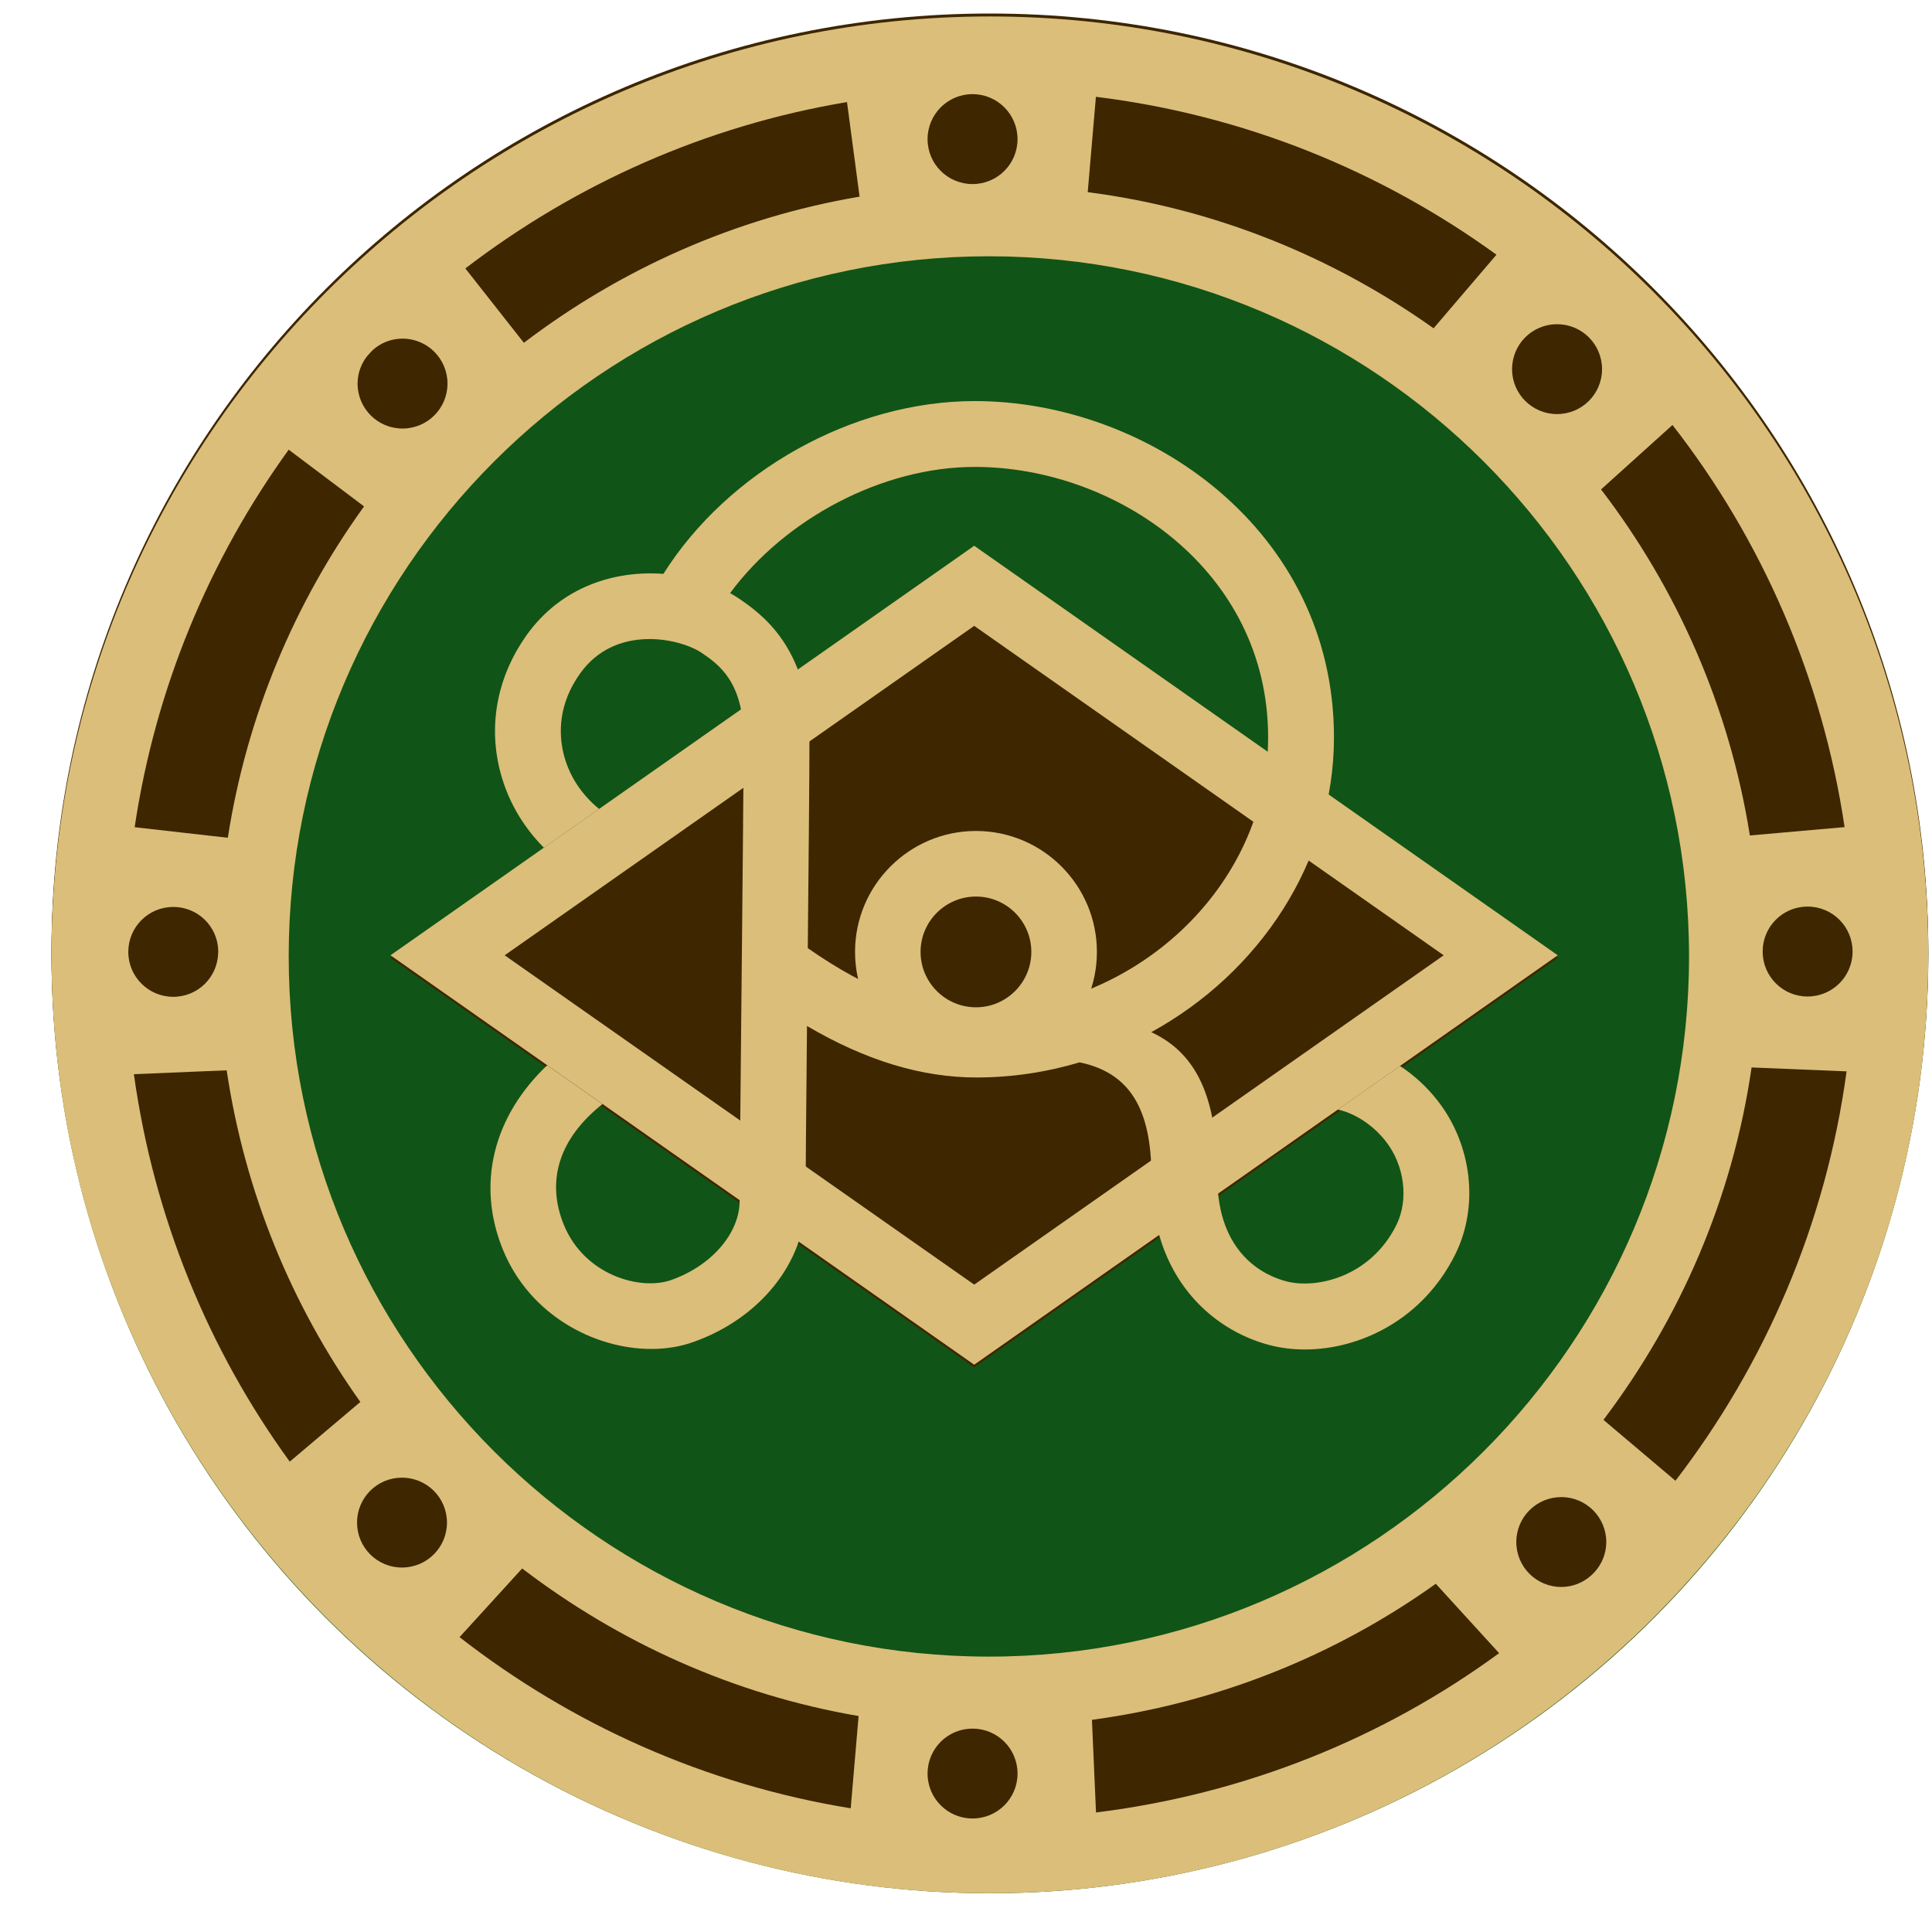
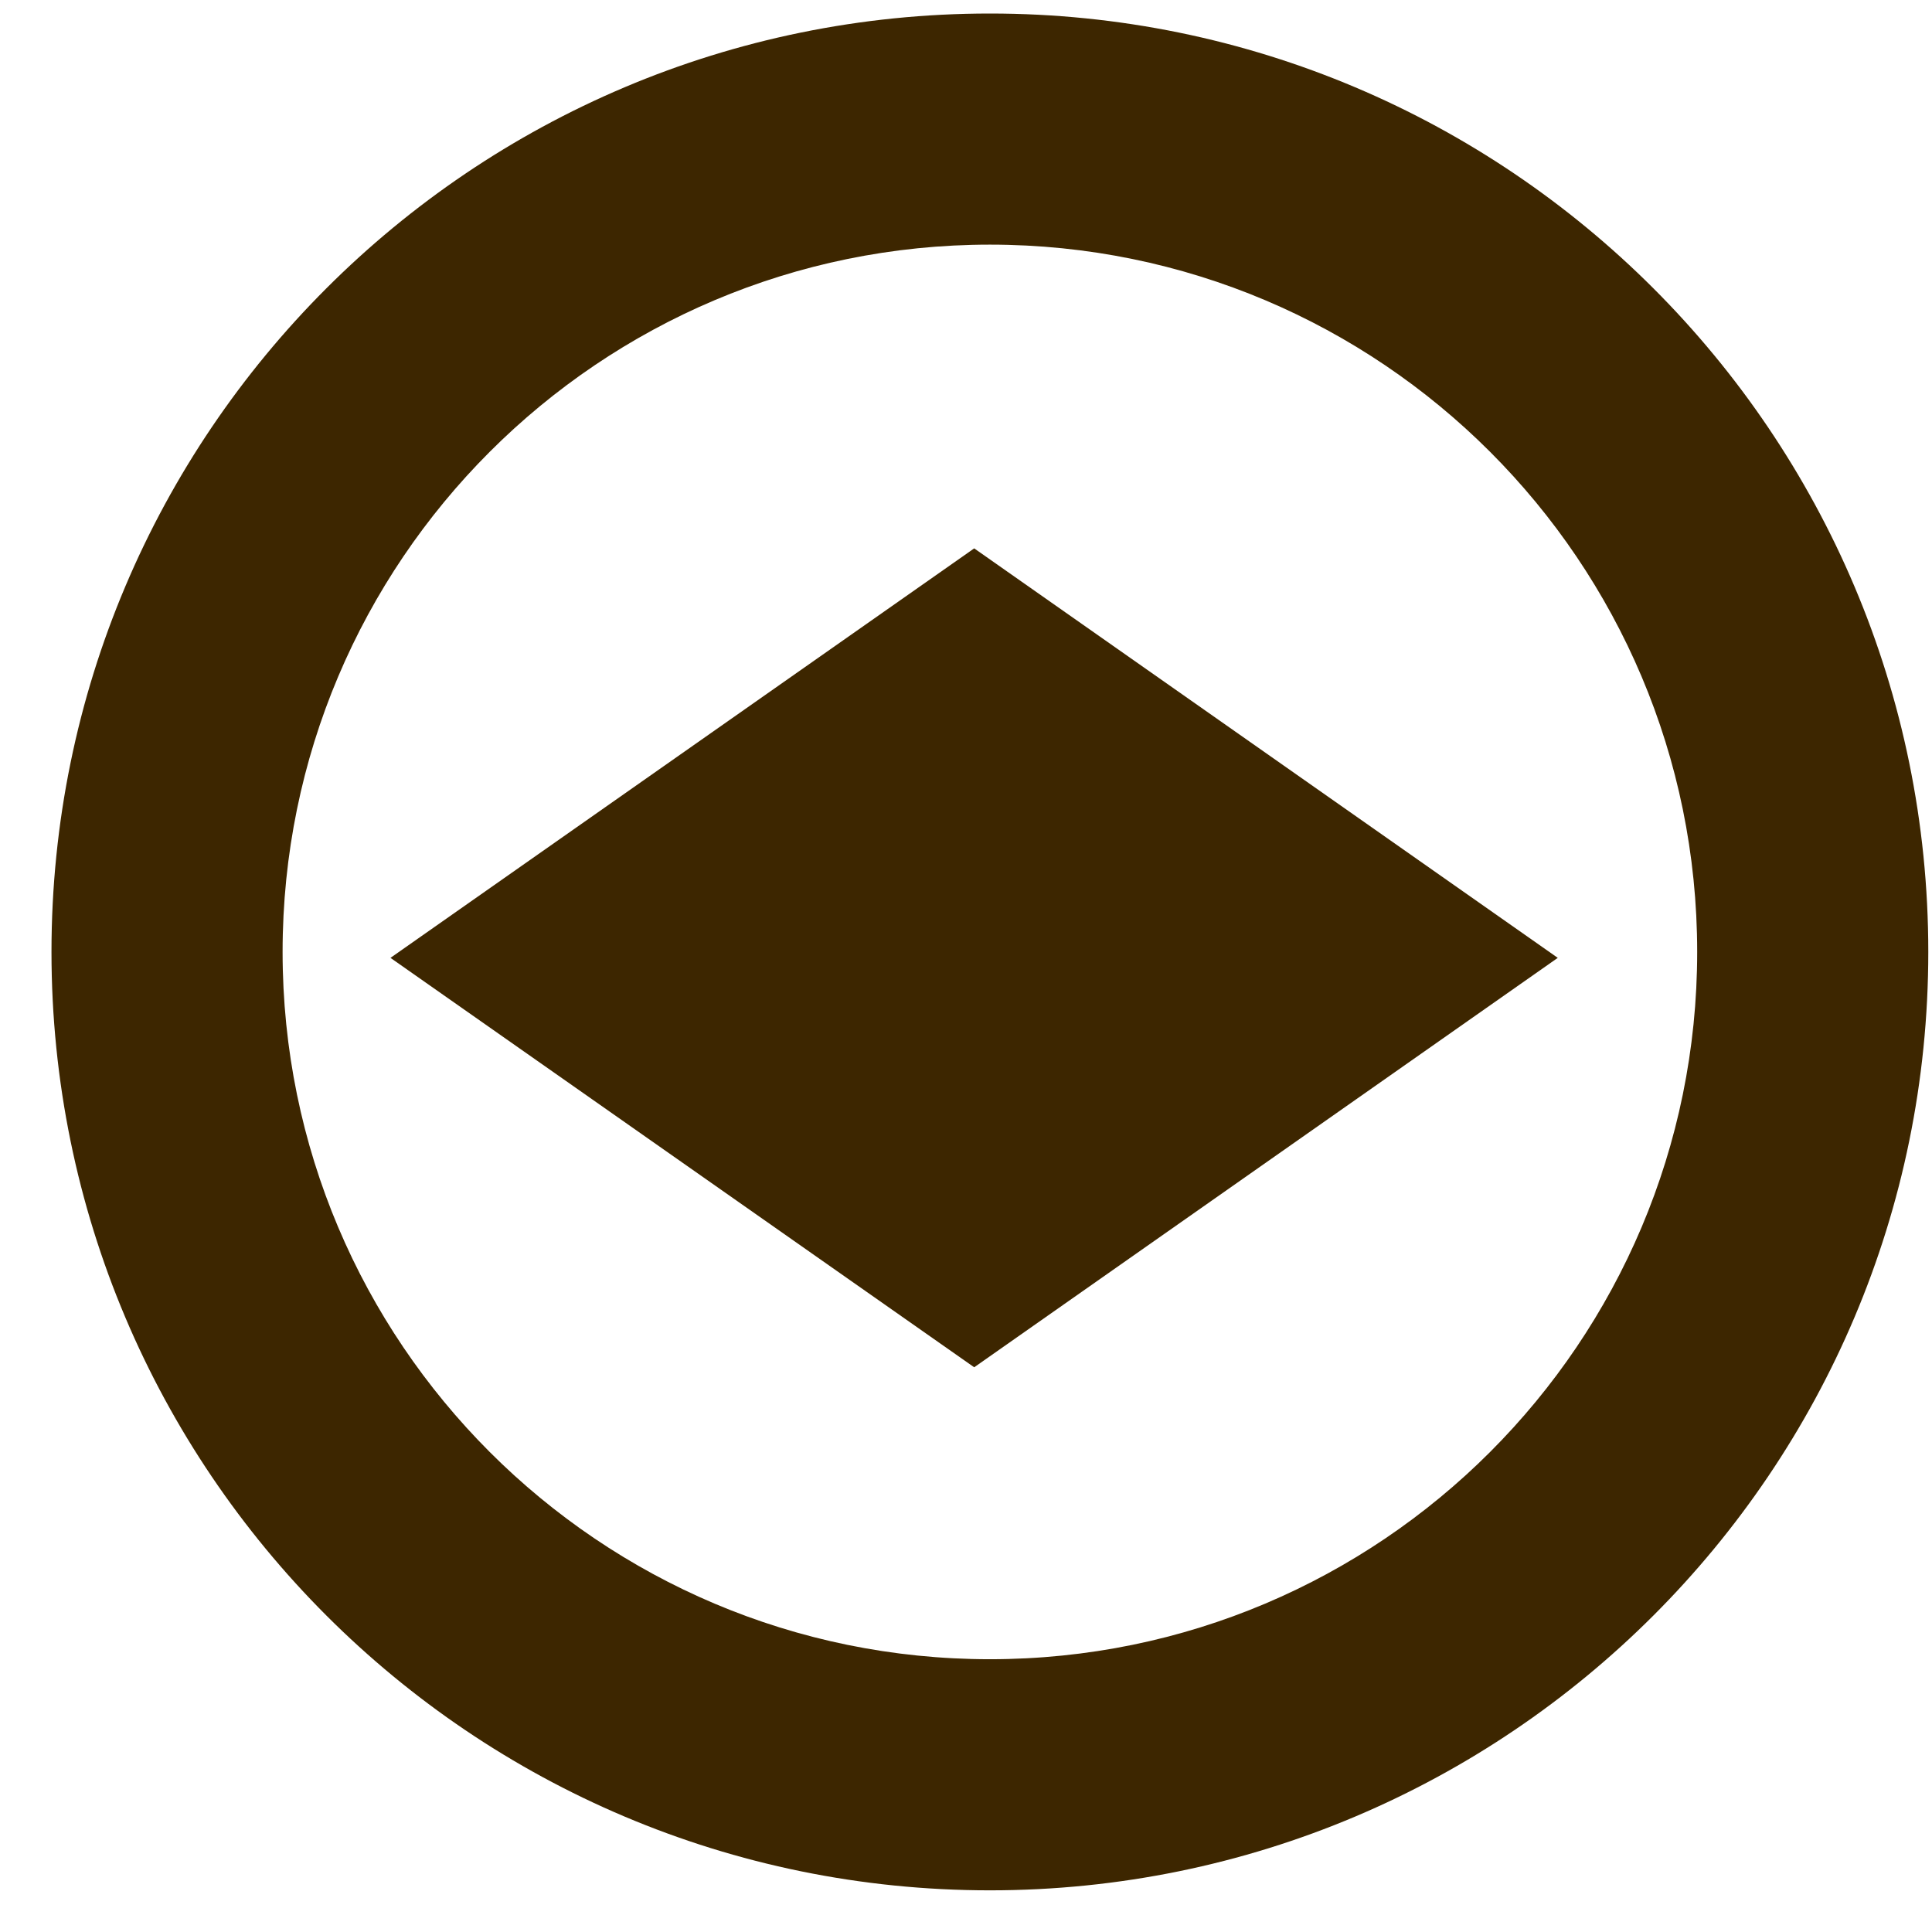
<svg xmlns="http://www.w3.org/2000/svg" width="37" height="37" viewBox="0 0 37 37" fill="none">
-   <ellipse cx="18.958" cy="18.287" rx="17.972" ry="17.972" fill="#115417" />
  <path d="M18.657 26.185L7.478 18.344L18.657 10.502L29.833 18.344L18.657 26.185Z" fill="#3D2600" />
  <path fill-rule="evenodd" clip-rule="evenodd" d="M18.958 36.202C28.883 36.202 36.929 28.156 36.929 18.23C36.929 8.305 28.883 0.259 18.958 0.259C9.032 0.259 0.986 8.305 0.986 18.23C0.986 28.156 9.032 36.202 18.958 36.202ZM18.958 31.776C26.439 31.776 32.503 25.711 32.503 18.23C32.503 10.749 26.439 4.685 18.958 4.685C11.477 4.685 5.412 10.749 5.412 18.23C5.412 25.711 11.477 31.776 18.958 31.776Z" fill="#3D2600" />
-   <path d="M18.956 0.315C9.048 0.315 0.986 8.377 0.986 18.286C0.986 28.196 9.048 36.258 18.956 36.258C28.867 36.258 36.929 28.196 36.929 18.286C36.929 8.377 28.867 0.315 18.956 0.315ZM32.03 8.139C33.739 10.333 34.898 12.968 35.326 15.84L33.512 16C33.12 13.537 32.117 11.274 30.662 9.373L32.03 8.139ZM35.479 18.223C35.479 18.699 35.094 19.084 34.617 19.084C34.141 19.084 33.757 18.699 33.757 18.223C33.757 17.747 34.141 17.362 34.617 17.362C35.094 17.362 35.479 17.747 35.479 18.223ZM7.029 6.823C7.064 6.787 7.095 6.748 7.13 6.712C7.282 6.572 7.485 6.485 7.708 6.485C8.185 6.485 8.57 6.87 8.57 7.347C8.57 7.822 8.185 8.207 7.708 8.207C7.233 8.207 6.848 7.822 6.848 7.347C6.848 7.148 6.917 6.968 7.029 6.823ZM18.938 4.908C26.332 4.908 32.347 10.923 32.347 18.317C32.347 25.71 26.331 31.726 18.938 31.726C11.544 31.726 5.529 25.71 5.529 18.317C5.529 10.923 11.544 4.908 18.938 4.908ZM29.819 6.209C30.296 6.209 30.681 6.593 30.681 7.07C30.681 7.545 30.296 7.93 29.819 7.93C29.343 7.93 28.958 7.545 28.958 7.07C28.958 6.593 29.343 6.209 29.819 6.209ZM20.988 1.854C23.829 2.203 26.448 3.275 28.659 4.878L27.455 6.287C25.532 4.923 23.279 3.995 20.831 3.68L20.988 1.854ZM18.625 1.803C19.102 1.803 19.487 2.189 19.487 2.665C19.487 3.14 19.102 3.525 18.625 3.525C18.149 3.525 17.764 3.141 17.764 2.665C17.764 2.189 18.15 1.803 18.625 1.803ZM16.462 3.766C14.073 4.171 11.884 5.156 10.033 6.565L8.912 5.141C11.012 3.532 13.504 2.409 16.221 1.955L16.462 3.766ZM5.529 8.612L6.972 9.698C5.642 11.541 4.728 13.702 4.363 16.044L2.579 15.842C2.977 13.171 4.014 10.709 5.529 8.612ZM3.318 17.369C3.793 17.369 4.176 17.749 4.18 18.222C4.18 18.232 4.178 18.242 4.178 18.252C4.166 18.717 3.788 19.09 3.318 19.09C2.843 19.09 2.457 18.706 2.457 18.23C2.458 17.753 2.843 17.369 3.318 17.369ZM5.549 27.992C3.992 25.848 2.946 23.315 2.564 20.572L4.341 20.498C4.691 22.838 5.586 25.002 6.901 26.849L5.549 27.992ZM7.698 30.02C7.222 30.02 6.838 29.635 6.838 29.159C6.838 28.683 7.222 28.299 7.698 28.299C8.175 28.299 8.56 28.683 8.56 29.159C8.56 29.635 8.175 30.02 7.698 30.02ZM16.292 34.631C13.5 34.177 10.942 33.021 8.801 31.353L10 30.038C11.856 31.455 14.048 32.454 16.443 32.864L16.292 34.631ZM18.625 34.826C18.149 34.826 17.764 34.441 17.764 33.966C17.764 33.489 18.149 33.105 18.625 33.105C19.102 33.105 19.487 33.489 19.487 33.966C19.487 34.441 19.102 34.826 18.625 34.826ZM20.99 34.711L20.912 32.937C23.342 32.609 25.588 31.695 27.497 30.331L28.71 31.66C26.491 33.285 23.851 34.357 20.99 34.711ZM30.536 30.109C30.518 30.128 30.5 30.146 30.48 30.165C30.327 30.305 30.125 30.392 29.9 30.392C29.425 30.392 29.039 30.008 29.039 29.532C29.039 29.055 29.425 28.671 29.9 28.671C30.377 28.671 30.762 29.056 30.762 29.532C30.762 29.755 30.675 29.956 30.536 30.109ZM32.087 28.358L30.708 27.192C32.172 25.255 33.181 22.954 33.545 20.443L35.364 20.518C34.968 23.442 33.804 26.123 32.087 28.358Z" fill="#DBBE79" />
-   <path d="M18.657 26.136L7.478 18.295L18.657 10.452L29.833 18.295L18.657 26.136ZM9.665 18.295L18.657 24.602L27.648 18.295L18.657 11.986L9.665 18.295Z" fill="#DBBE79" />
-   <path d="M18.691 20.546C17.413 20.546 16.375 19.507 16.375 18.23C16.375 16.953 17.414 15.914 18.691 15.914C19.968 15.914 21.007 16.953 21.007 18.23C21.007 19.507 19.968 20.546 18.691 20.546ZM18.691 17.17C18.106 17.17 17.63 17.645 17.63 18.23C17.63 18.815 18.106 19.291 18.691 19.291C19.275 19.291 19.751 18.815 19.751 18.23C19.751 17.645 19.275 17.17 18.691 17.17Z" fill="#DBBE79" />
-   <path d="M27.525 21.07C27.308 20.794 27.061 20.579 26.812 20.414L25.62 21.25C25.852 21.295 26.235 21.472 26.535 21.852C26.898 22.312 26.983 22.972 26.743 23.459C26.245 24.46 25.205 24.692 24.627 24.537C24.231 24.432 23.312 24.026 23.312 22.531C23.312 21.028 22.925 20.174 22.048 19.767C24.117 18.633 25.547 16.503 25.547 14.121C25.547 10.143 21.976 7.681 18.668 7.681C16.332 7.681 13.945 9.023 12.705 10.99C11.785 10.922 10.752 11.226 10.082 12.168C9.541 12.928 9.356 13.829 9.562 14.706C9.698 15.288 9.997 15.814 10.416 16.234L11.474 15.492C11.133 15.216 10.888 14.842 10.789 14.419C10.703 14.051 10.688 13.49 11.109 12.899C11.786 11.946 13.03 12.225 13.441 12.505C13.759 12.723 14.241 13.052 14.241 14.143C14.241 14.946 14.217 17.351 14.196 19.465C14.18 21.127 14.165 22.61 14.165 22.997C14.165 23.619 13.625 24.243 12.851 24.515C12.261 24.721 11.196 24.422 10.8 23.461C10.45 22.608 10.715 21.796 11.538 21.144L10.479 20.401C9.447 21.381 9.116 22.68 9.635 23.941C10.147 25.186 11.383 25.834 12.473 25.834C12.753 25.834 13.024 25.791 13.27 25.704C14.559 25.251 15.427 24.163 15.427 22.998C15.427 22.625 15.44 21.234 15.455 19.649C16.577 20.308 17.647 20.635 18.701 20.635C19.385 20.635 20.048 20.532 20.676 20.345C21.627 20.544 22.051 21.223 22.051 22.532C22.051 24.469 23.214 25.468 24.302 25.757C24.517 25.814 24.749 25.844 24.989 25.844C26.041 25.844 27.247 25.277 27.871 24.02C28.329 23.097 28.19 21.913 27.525 21.07ZM18.702 19.373C17.695 19.373 16.634 18.971 15.47 18.158C15.487 16.44 15.502 14.782 15.502 14.142C15.502 12.386 14.557 11.741 14.146 11.459C14.095 11.424 14.039 11.391 13.982 11.359C15.04 9.928 16.902 8.942 18.668 8.942C21.37 8.942 24.286 10.922 24.286 14.121C24.286 16.968 21.729 19.373 18.702 19.373Z" fill="#DBBE79" />
</svg>